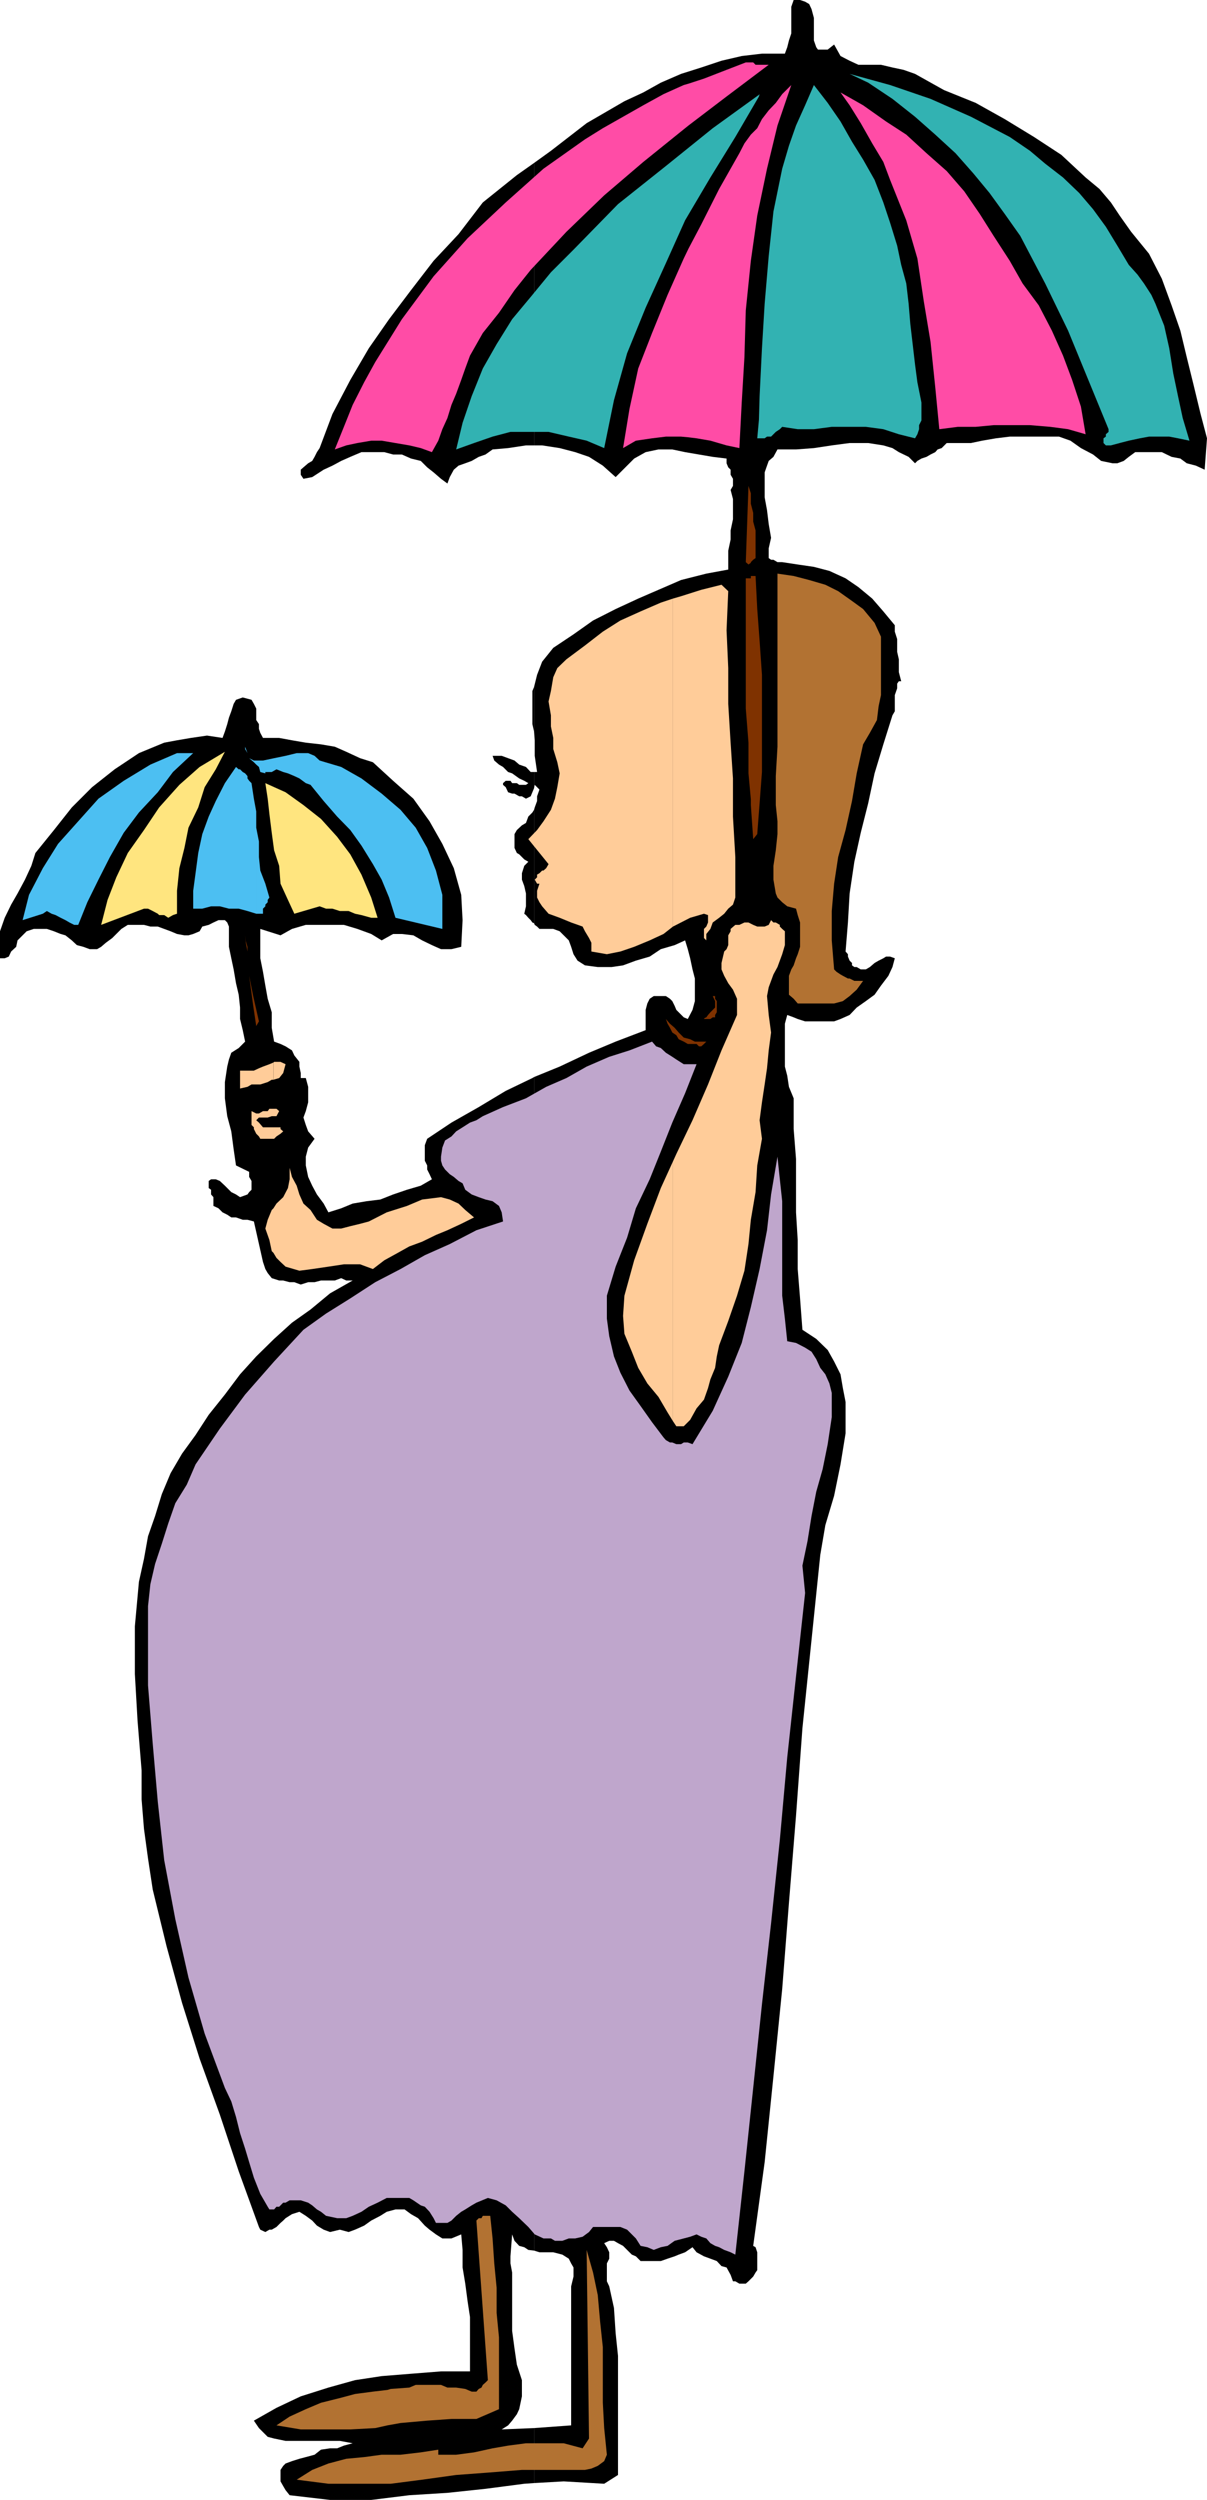
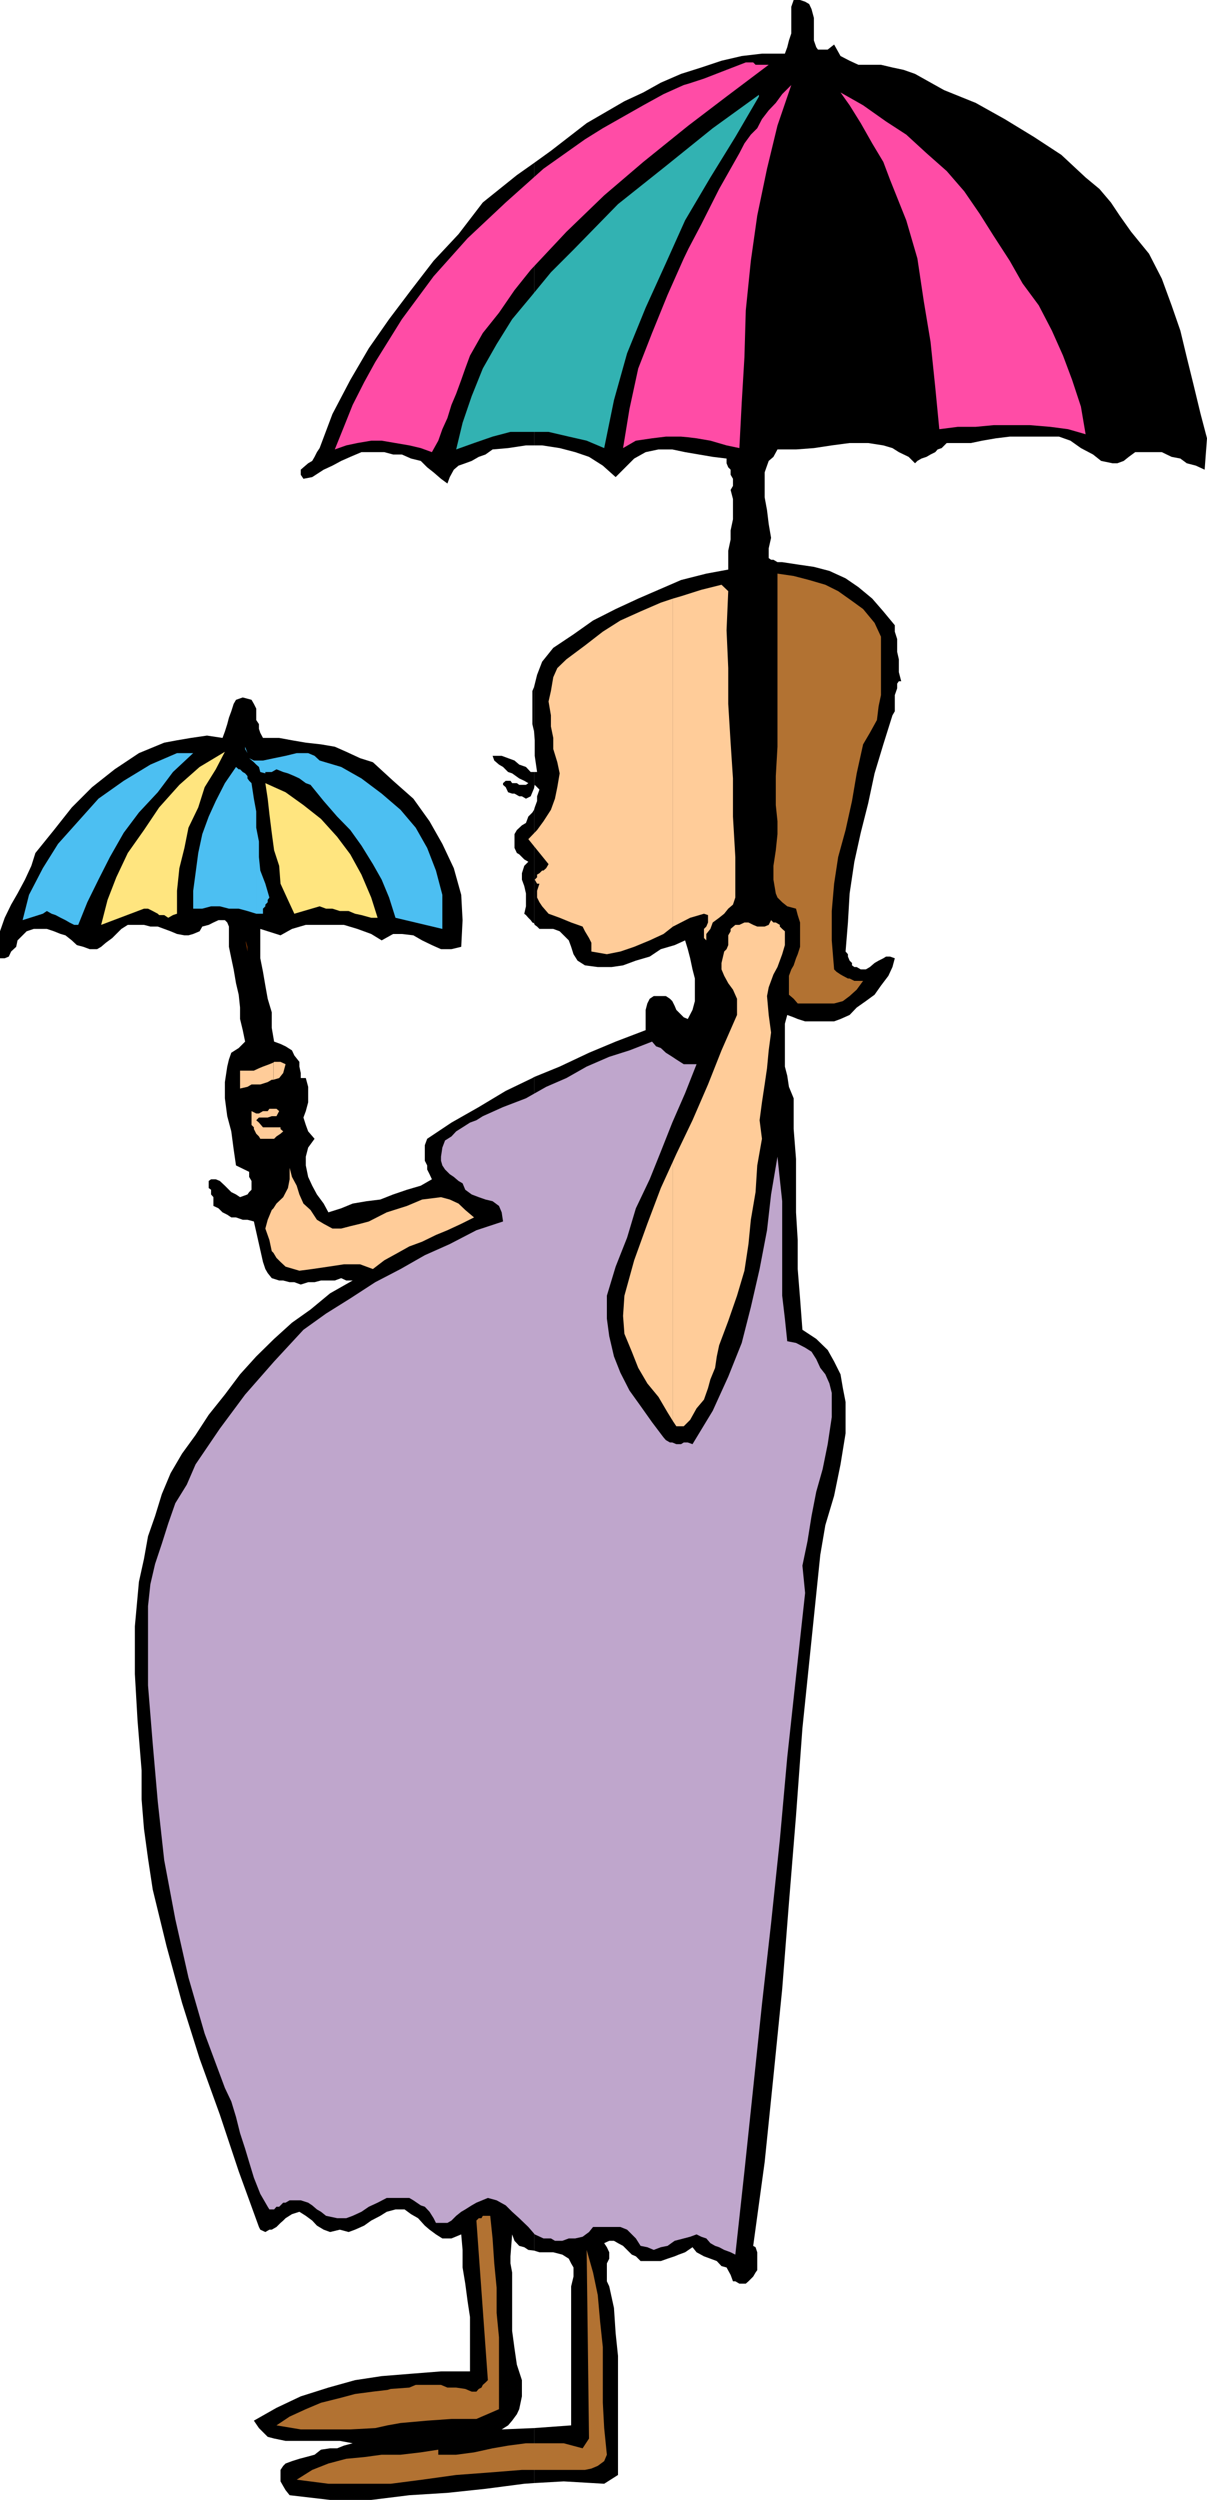
<svg xmlns="http://www.w3.org/2000/svg" width="358" height="740.898">
  <path d="m158.402 735.898 8.801-.5 12 .704 4.098-2.602v-35.3l-.7-6.7-.5-7.5-1.398-6.398-.703-1.5V670.8l.703-1.403V667.5L180 666l-.797-1.2 1.5-.698h1.399l1.199.699 1.5.8 1.199 1.2 1.402 1.398 1.2.5 1.398 1.403h6l2-.704 2.102-.699 1.199-.5 1.902-.699 2.2-1.5 1.199 1.5 2.199 1.2 1.902.698 1.899.704 1.398 1.5 1.5.398 1.203 2.2.7 1.902h.699l1.199.699h1.902l.797-.7 1.402-1.402.7-1.199.5-.7v-5.3l-.5-1.5-.7-.398 3.399-24.801 2.601-25.403L232 589.5l2-25.5 2.102-25.898L238 512.199 240.703 486l2.598-25.2 1.5-8.8 2.601-8.7 1.899-9.3 1.5-9.2v-9.3l-.801-4.102-.7-4.097-1.898-3.801-1.902-3.398-3.398-3.301-4.102-2.7-.7-9.3-.698-8.7V367.5l-.5-8.2v-15.8l-.7-8.898V325.5L234 322.102l-.5-3.301-.7-2.7v-12.703l.7-2.597 1.902.699 1.2.5 2.199.7h8.601l1.899-.7 2.699-1.2 2.102-2.198 2.699-1.903 2.601-1.898 1.899-2.7 2.199-2.902 1.203-2.597.7-2.602-1.403-.5h-1.2l-.8.5-1.398.7-1.2.698-1.402 1.204-1.2.699h-1.5l-1.198-.7h-.7l-.699-.5v-.703L252 284.7l-.5-1.199v-.7l-.7-.8.7-8.602.5-8.597 1.402-9.403 1.899-8.597 2.199-8.7 1.902-8.902 2.598-8.597 2.703-8.602.7-1.2V206l.699-2v-1.398l.5-.704h.699l-.7-2.699v-3.8l-.5-2.2v-3.8l-.699-2.2v-1.898L262 181.199l-3.297-3.8-4.101-3.399-3.801-2.602L246 169.2l-4.598-1.2-4.8-.7-4.602-.698h-1.398l-1.2-.704h-.699l-.703-.5V162.5l.703-3.102-.703-4.097-.5-4.102-.7-3.8V140l.7-2 .5-1.398 1.402-1.204 1.2-2.199h5.5l5.3-.398 5.301-.801 5.297-.7h5.5l4.5.7 2.703.8 1.899 1.2 2.898 1.398 1.902 1.903.7-.7 1.199-.703 1.5-.5L276 134.7l1.402-.699.7-.8 1.199-.4 1.5-1.5H288l3.3-.698 4.102-.704 4.098-.5h14.602l3.398 1.204 3.102 2.199 3.601 1.898 2.399 1.903 3.398.699h1.402l1.899-.7 1.5-1.203 1.902-1.398h7.899l2.898 1.398 2.602.5 1.898 1.403 2.703.699 2.598 1.2.699-9.302-1.898-7.199L354 114l-2-8.102L350.102 98l-2.602-7.5-2.898-7.898-3.801-7.403-5.301-6.5-3.398-4.8L329.5 60l-3.398-4L322 52.602l-7.2-6.704-8.097-5.296L298 35.3l-8.598-4.801L280 26.7l-8.598-4.802L268 20.7l-3.297-.7-3.402-.8h-6.7L252 18l-2.7-1.398-1.898-3.403-1.902 1.5h-2.898l-.5-.699-.7-2V5.3l-.699-2.6L240 1.2l-1.2-.7-1.5-.5h-1.898l-.699 2v7.898L234 12l-.5 2-.7 1.898H226l-6 .704L214 18l-6 2-6 1.898-6 2.602-5.2 2.898L185.204 30 174 36.5l-10.598 8.2-5 3.6V132h2.399l5.199.8 4.602 1.2 4.101 1.398 4.098 2.602 3.8 3.398 5.5-5.5L191.5 134l3.8-.8h4.102l3.801.8 4.098.7 4.101.698 4.098.5v1.403l.5 1.199.703.7v1.5l.7 1.198V144l-.7 1.2.7 2.698v6l-.7 3.301v2.7l-.703 3.3v5.602L209.5 170l-7.5 1.898-6.7 2.903-6 2.597-6.698 3.102-6.7 3.398-5.8 4.102-6 4-3.301 4.102-1.5 3.898-.899 3.602V216.8l.2 2.597V224l.699 4.8h-.899v4.802l.2-1L160 234l-.7 2v1.398l-.698 1.903-.2.699v33.602l.2.5.699.5.699.699h4.102L166 276l1.203 1.2 1.5 1.5.7 1.902.699 2.199 1.199 1.898 2.199 1.403 3.8.5h4.102l3.399-.5 3.8-1.403 4.102-1.199 3.297-2.2 4.102-1.198 3.101-1.403.797 2.602.703 2.699.7 3.3.699 2.7v6.7l-.7 2.6L204 302l-1.2-.5-2.198-2.2-.5-1.198-.7-1.403-.699-.699-1.203-.8h-3.598l-1.199.8-.703 1.398-.5 1.903v6l-8.898 3.398-7.899 3.301-8.703 4.102-7.598 3.097V667l1.598.5h4.102l2.699.7 1.902 1.198.7 1.403.699 1.199v2.7l-.7 2.902V718.8l-11 .8v16.297" />
  <path d="m158.402 719.602-9.601.398 1.902-1.2 1.2-1.402 1.398-1.898.699-1.5.8-3.8v-4.802l-1.5-4.597-.698-4.801-.7-5.2v-17.3l-.5-2.7v-2.1l.5-6.5.7 1.902 1.398 1.5 1.5.398 1.203.8 1.7.2V319.2l-.5.3-7.903 3.8-8 4.802-8.098 4.597-7.199 4.801-.703 1.898V344l.703 1.398v1.204l.7 1.398.699 1.5-3.301 1.898-4.098 1.204-4.101 1.398-3.801 1.5-4.098.5-4.101.7-3.399 1.402-3.8 1.199L96 356.699 94 354l-1.398-2.602-1.2-2.597-.699-3.403v-2.597l.7-2.7L93.3 337.5l-1.899-2.2-.699-1.902L90 331.2l.703-1.898.7-2.602v-4.597l-.7-2.602h-1.5V318l-.402-1.898v-1.403l-1.5-1.898-.7-1.5-1.898-1.2-1.5-.703-1.902-.699-.7-4.097V300l-1.199-4-.699-3.898L78 288l-.797-4v-8.7l6 1.9 3.399-1.9 4.101-1.198H102l4 1.199 4.102 1.5 3.101 1.898 3.399-1.898h2.601l3.399.398 2.601 1.5 2.899 1.403 2.699 1.199h3.101l2.899-.7.402-7.902-.402-7.5-2.2-7.898-3.398-7.2-3.8-6.703-4.801-6.699-6-5.3-6-5.5-3.801-1.2-4.098-1.898-3.402-1.5-4.098-.7-4.5-.5-4.101-.703-3.801-.699H78l-.797-1.5-.402-1.199v-1.398L76 213.398V210l-.7-1.398-.698-1.204L72 206.7l-2 .7-.7 1.203-.698 2.199-.7 1.898-.5 1.903-.699 2.199L66 218.7l-4.598-.699-4.8.7-4.102.698-3.797.704-7.5 3.097L34 228l-6.7 5.3-6 6L16 246l-5.5 6.8-1.2 3.802-1.898 4.097-2.199 4.102-1.902 3.3L1.402 272 0 276v8h1.402l1.2-.5.699-1.5 1.5-1.398.402-1.903 2.7-2.699 2.097-.7h3.902L16 276l2 .8 1.402.4 1.899 1.5 1.5 1.402 1.902.5 1.899.699H28.8l1.199-.7 1.402-1.203 1.9-1.398L36 275.3l1.902-1.198h4.801l1.899.5H46.8l1.902.699 1.899.699 1.898.8 2.203.4h1.2l1.398-.4 1.902-.8.797-1.398 1.902-.5 1.399-.704 1.5-.699h1.902l.7.7.5 1.203v6l.699 3.398.699 3.3.699 4.098.8 3.403.403 3.8V302l.797 3.3.703 3.4-1.902 1.902L68.6 312l-.699 2-.5 2.102-.699 4.597v4.801l.7 5.3 1.199 4.5.699 5.302.699 4.796 3.902 1.903v1.5l.7 1.199v2.602l-.7.699-.5.699-2.199.8L70 354l-1.398-.7-.7-.698-1.199-1.204-1.5-1.398-1.203-.5h-1.398l-.7.5v2.102l.7.5V354l.699.8v2.598l1.5.704L66 359.3l1.402.699 1.2.8H70l2 .7h1.402l1.899.5L78 374l.703 2.102.7 1.199 1.199 1.5 2.199.699H84l1.902.5h1.399l1.902.7 2.2-.7H93.3l1.902-.5H99.3l1.902-.7 1.5.7h1.899l-6.7 3.8-5.8 4.802-5.5 3.898-5.301 4.8L76 402l-4.797 5.3-4.5 6-4.8 6-3.903 6-4 5.5-3.398 5.802L48 442.8l-2 6.5-2.098 6-1.199 6.7-1.5 6.8L40 482v14.102L40.8 510l1.2 14.7v8.6l.703 8.7 1.2 8.8L45.3 560l4.101 16.8L54 593.603l5.203 16.5 6 16.597 5.598 16.801 6 16.5.402.8 1.5.7 1.2-.7h.699L82 660l1.203-1.2.797-.698.703-.704 1.899-1.199 2.199-.699 1.902 1.2 1.899 1.402 1.398 1.5 2 1.199 1.902.699 2.899-.7 2.601.7 1.899-.7 2.699-1.198 2.102-1.5 2.699-1.403 1.902-1.199 2.598-.7H120l1.902 1.4 2.098 1.198 2 2.204 1.402 1.199 1.899 1.398 1.902 1.2h2.7l2.898-1.2.402 4.602V672l.797 4.8.703 5.302.7 4.597v16.102H130.8l-8.899.699-8.699.7-7.902 1.198-7.899 2.204-8.199 2.597L82 713.602l-6.7 3.796 1.5 2.204L78 720.8l1.402 1.398 1.899.5 3.402.7h16.098l3.8.703-2.601.699-2 .8h-2.098l-2.699.399-1.902 1.5-2.598.7-1.902.5-2.2.698-1.898.704-.703.699-.797 1.199v3.398L84 736.8l.703 1.199 1.2 1.5 12 1.398h12.199l11.3-1.398 11.301-.7L144 737.603l11.5-1.5 2.902-.204v-16.296m0-479.603-.5.8-1.199 1.2-.703 1.898-1.2.704-1.5 1.398-.698 1.2v4.1l.699 1.5.699.4 1.5 1.5 1.203.698-1.203 1.204-.7 2.199v1.898l.7 1.903.5 2.199v3.8l-.5 2.2.5.398.703.801.7.7.5.698.5.204V240m-.001-11.2h-1L156 227.3l-2-.698-1.398-1.204-1.899-.699-1.902-.699h-2.7l.5 1.398 1.399 1.204 1.203.699 1.5 1.5 1.2.398 2.097 1.5 1.5.7 1.203.703-.703.5h-2l-.7-.5h-1.398l-.5-.704H150l-.797.704v.5l.797.699.703 1.5 1.2.398h.699L154 236h.8l1.2.7 1.402-.7 1-2.398V228.8m0-25.198-.5 1.199v9.8l.5 2.2v-13.2m0-155.301-5.101 3.598L143.203 60 136 69.398l-7.398 7.903-6.7 8.699-6.5 8.602-6 8.597-5.5 9.403-5.3 10.097-3.801 10.102L94 134l-.7 1.398-.698 1.204-1.2.699L90 138.5l-.797.7v1.5l.797 1.198 2.602-.5L96 139.2l2.602-1.2 2.601-1.398 2.7-1.204 3.3-1.398H114l2.602.7h2.601l2.7 1.198 2.898.704 1.902 1.898 1.899 1.5 2.199 1.898 1.902 1.403.7-1.903 1.199-2.199L136 138l2-.7 1.902-.698 2.098-1.204 2-.699 2.102-1.5 4.601-.398L156 132h2.402V48.3" />
-   <path fill="#32b2b2" d="m334.8 78.5 2.602 2.898L339.301 84l2.199 3.398L342.703 90l2.598 6.5 1.5 6.7 1.199 7.5 1.402 6.698 1.399 6.5 2 6.704-3.399-.704-2.601-.5h-6l-2.7.5-3.3.704-2.7.699-2.601.699H328l-.7-.7v-1.402l.7-.5v-.699l.8-.699v-.8l-6-14.598-6-14.602-6.8-14-7.398-14.102-4.602-6.5-4.5-6.199-4.797-5.8-5.3-6-6-5.5-6-5.297-6.7-5.301L257.5 24.5l-5.5-2.602 12 3.301 12 4.102 12 5.3 11.5 6 6 4.098L310 48.5l5.3 4.102 4.802 4.597L324.203 62 328 67.2l3.402 5.6 3.399 5.7m-109.699 51.398h1.699l.699-.5h1.203l1.399-1.398 1.199-.8.699-.7 4.602.7h4.8l5.301-.7h10.098l5.199.7 4.602 1.5 4.8 1.198.7-1.199.5-1.5V126l.699-1.398V119.3l-1.2-6-.699-5.301-.699-6-.703-6-.5-6-.7-6-1.5-5.5-1.198-5.7L264 66l-2-6-2.598-6.7-3.402-6-3.297-5.3-3.402-6-3.801-5.5-4.098-5.3-2.601 6-2.7 6-2.101 6-2 6.8-2.598 12.7L228 75.897 226.8 90l-.8 13.2-.7 14.198-.198 7v5.5m0-5.5-.5 5.5h.5zm0-95.796.199-.704-.2.204zm0 0" />
  <path fill="#32b2b2" d="M225.102 28.102 211.402 38 197.5 49.2l-14.2 11.3L170.103 74l-6.7 6.7-5.5 6.698-6 7.204-4.601 7.398-4.098 7.2-3.3 8.198-2.7 7.903-1.902 7.898 5.3-1.898 5.5-1.903 5.301-1.398h11.301l6 1.398 5.297 1.204 5.203 2.199 2.899-14.2L186 104.7l5.5-13.5 6-13.199 5.703-12.7 7.5-12.698 7.399-12 7-12v-.5" />
  <path fill="#ff4ca6" d="m294.703 69.898 4.797 7.403L303.3 84l4.802 6.5L312 98l3.3 7.398 2.7 7.204 2.602 7.898 1.398 8.2-5.2-1.5-5.3-.7-6-.5h-10.797l-5.3.5h-5.301l-5.5.7-1.2-12.4L276 101.3l-2-12-1.898-12.698L268.8 65.3l-4.8-12-2-5.3-3.297-5.5-3.402-6L252 31.2l-2.7-3.802L256 31.2l6.8 4.8 6 3.898 6 5.5 6 5.301 5.2 6 4.602 6.7 4.101 6.5m-90.5 59.703 2.399.296 4.101.704L215.5 132l3.8.8.7-13.5.8-13.402.403-13.898 1.5-14.7 1.899-13.402L227.5 50l3.102-12.8 4.101-12L232 27.897l-1.898 2.602L228 32.7l-2 2.6-1.398 2.7-1.899 1.898-1.902 2.602-1.5 2.898-6 10.602L208 66.5l-3.797 7.2v55.902m0-55.902-1.402 2.902L198 87.398 193.402 98.7l-4.101 10.5-2.598 12-1.902 11.602 3.8-2.2 4.801-.703 4.098-.5h4.5l2.203.204V73.699m0-36.499 11.297-8.598 12.5-9.403h-3.898l-.7-.699h-2.199l-5.703 2.2-6.7 2.6-4.597 1.5v12.4m0-12.4-1.402.4-6 2.698-6 3.301-6 3.403-6 3.398-5.301 3.3-12.297 8.7L150 60l-11.297 10.602-10.101 11.296-9.399 12.704-7.902 12.699-3.301 6-3.398 6.699-2.602 6.5-2.7 6.7 3.403-1.2 3.297-.7 4.102-.698h3.101l4.098.699 4.101.699 3.399.8 3.3 1.2 1.899-3.398 1.203-3.403 1.5-3.3 1.2-3.899 1.398-3.3 1.5-4.098 1.199-3.403 1.402-3.8 3.801-6.7 4.797-6L152.602 86l4.8-6L168 68.7l11.203-10.802L190.801 48l12.402-10 1-.8V24.8" />
  <path fill="#7f3200" d="m72.902 279.398.5 2.602v-1.398l-.5-1.704v.5" />
-   <path fill="#7f3200" d="m72.902 278.898-.199-1.699.2 2.2zm2.2 19.204.898 6 .8-1.403-1.698-7.5v2.903m0-2.902-1.2-6 1.2 8.902zM209 309.2l.5-.5h-.5Zm0-.5h-2.898l-1.399-.7-1.902-.5-1.5-1.5-1.2-1.398-1.398-1.204L197.5 302l.5 1.398.703 1.204.7 1.398 1.199.8.699 1.2 1.5.7 1.199.698h2.602l.699.704H208l.8-.704.2-.199v-.5m0-6.699h1.703l.7-.5h.699v-.7l.5-.8v-3.3l-.5-.7v-.8h-.7l.7 1.5v1.902L210.703 300l-.703.8-.5.7-.5.2v.3m0-.3-.2.3h.2Zm13.703-64.802v1.704l.7 10.097 1.199-1.5.699-9.097.699-9.301V200l-.7-10.102-.698-9.398-.5-9.8h-1.399v66.198m0-65.5h-1.5V210l.797 10.102v9.097l.703 7.7v-65.5m0-4.599v-.198l.7-.704.699-.5V157.2l-.7-2.597V152l-.699-2.7v-3.1 20.6m0-20.6L222 144l-.797 22.602.797.699.703-.5v-20.602" />
  <path fill="#b27232" d="M261.3 188.7V206l-.698 3.3-.5 4.098L258 217.2l-2 3.403-1.898 8.597-1.399 8.2-1.902 8.601-2.2 8-1.199 7.898-.699 8.102v8.7l.7 8.6.699.7 1.199.8.699.4 1.5.8h.5l1.402.7H256l-1.898 2.6-2.102 1.9-2 1.5-2.598.698h-10.8l-1.2-1.398-1.402-1.2v-5.6l.703-1.9.7-1.198.699-2.102.5-1.2.699-2.198v-7.204l-.7-2.199-.5-1.898-2.601-.7-1.5-1.203-1.398-1.398-.5-1.2-.7-4.1v-4.098l.7-4.602.5-4.8v-3.802l-.5-4.796V230l.5-8.7V170l4.8.7 4.598 1.198 4.8 1.403 3.802 1.898 4.101 2.903L256 180.5l3.402 4.102 1.899 4.097M114.902 736.102h1l9.301-1.204 10.098-1.398 9.402-.7 10.098-.8H173.5l1.902-.398 1.899-.801 1.902-1.403.797-1.898-.797-7.898-.402-7.5v-16.5l-.801-7.5-.7-7.903-1.398-6.699-1.902-6.7.703 55.9-1.902 2.902-5.598-1.5H156l-5.297.699-4.601.8-5.5 1.2-5.301.699H130V726l-5.2.8-6 .7h-3.898v8.602m0-8.602h-1.699l-5.203.7-5.297.5-5.3 1.402L92.601 732 88 734.898l9.402 1.204h17.5V727.5" />
  <path fill="#b27232" d="m114.902 718.8 3.899-.698 7.902-.704 7.2-.5h7.398L148 714v-21.3l-.7-7.2V678l-.698-7.2-.5-7.402-.7-6.699h-2.199l-.402.7H142l-.7.703 3.403 47.296-.703.704-.797.699-.402.8L142 708l-.7.8h-1.398L138 708l-2.7-.398h-2.597l-1.902-.801h-7.5l-1.899.8-5.5.399-1 .3v10.5m0-10.5-4.3.5-5.301.7-4.5 1.2-5.598 1.402-4.5 1.898-4.8 2.2L82 718.8l7.203 1.2h14.7l7.398-.398 3.601-.801v-10.5" />
  <path fill="#4cbff2" d="m57.3 223.2-6 5.6-4.5 6-5.597 6-4.5 6-4.101 7.2-3.399 6.7-3.3 6.698-2.7 6.704H22l-1.398-.704-1.2-.699L18 272l-1.5-.8-1.2-.4-1.398-.8-1.199.8-6 1.9 1.899-7.5 4.101-7.9 4.5-7.198 6-6.704 6-6.699 7.5-5.3 7.899-4.797 7.898-3.403h4.8M76 270.8h2v-1.5l.703-.698v-.5l.7-.704v-.699l.5-.699-1.2-4.102-1.5-3.898-.402-4v-4.602L76 245.301V240.5v30.3m0-30.3-.7-3.8-.698-4.598-.7-.704-.5-.699V230l-.699-.8-.703-.4-.797-.8h-.402l-.801-.7-3.297 4.802L64 237.398 61.902 242 60 247.2l-1.2 5.6-.8 6-.7 5.2v5.3H60l2.602-.698h2.601l2.7.699H70.8l2.601.699 2.598.8v-30.3M76 226.602l.8.699.403 1.5 1.5.398v-.398h1.899L82 228l2 .8 1.402.4 1.899.8 1.5.7 1.902 1.402 1.399.5L96 237.398l4 4.602 3.902 4 3.301 4.602 3.399 5.5 2.601 4.597 2.2 5.301 1.898 6 13.902 3.3v-10.1l-1.902-7.2-2.598-6.7-3.402-6-4.5-5.3-5.598-4.8-6-4.5-6-3.4-6.402-1.902L93.3 224l-1.899-.8H88l-3.297.8-3.402.7-3.301.698h-2v1.204m0-1.204h-.7l-1.398-.699-.5-1.5-.699-1.898v-2.602V222l.7 1.2.5 1.5 1.398 1.198.699.704v-1.204" />
  <path fill="#ffe57f" d="M112 272h-1.898l-2.899-.8-1.902-.4-1.899-.8h-2.601l-2.2-.7h-1.898l-1.902-.698-7.5 2.199-1.899-4.102-2.199-4.8-.402-5.297L81.3 252l-.7-5.2-.699-5.6-.5-4.5-.699-4.598 6 2.699L90 238.6l5.203 4.098L100 248l3.902 5.2 3.301 6 2.899 6.8 1.898 6m-59.5-1.2-1.2.4-1.398.8-1.199-.8h-1.5l-.402-.4-1.5-.8-1.399-.7h-1.199L30 274.103l1.902-7.403L34.5 260l3.402-7.2 4.801-6.8 4.5-6.7 6-6.698 6-5.301 7.5-4.5L64 228l-3.297 5.3-1.902 6-2.899 6-1.199 6-1.5 6-.703 6.7v6.8" />
  <path fill="#bfa6cc" d="M206.602 315.398 203.203 324l-3.8 8.7-3.403 8.6-3.297 8.2-4.101 8.602L186 366.8l-3.398 8.597L180 384v6.8l.703 5.2 1.399 6 1.898 4.8 2.703 5.302 3.297 4.597 3.402 4.801 3.399 4.5.699.8 1.203.7h.7l1.199.5H202l.8-.5h1.2l1.402.5 6-9.898L216 408l4-10 2.703-10.602 2.598-11.296 2.199-11.5L228.703 354l1.899-11.2.699 6.7.699 6.5v28l.8 6.8.7 6.7 2.602.5 2.699 1.398 1.902 1.204 1.399 2.199 1.199 2.597 1.5 1.903L246 410l.703 2.8v7.2l-1.203 8-1.5 7.398-1.898 6.704-1.399 7.199-1.203 7.5L238 464l.8 8.102-2.698 24.699-2.602 24-2.2 24.5L228.704 570 226 594l-2.598 24.8-2.601 24.7-2.7 24.7-1.398-.7-1.902-.7-1.5-.8-1.2-.398-1.398-.801-1.203-1.403-1.5-.5-1.398-.699-1.899.7-1.902.5-2.7.703-2.101 1.5-2 .398-2.098.8L192 666l-2-.398-1.398-2.204-1.2-1.199-1.402-1.398-2-.801h-8.098l-1.199 1.5-1.902 1.398-2.2.5h-1.898l-1.902.704h-2.2l-1.199-.704h-2.199l-2.601-1.199-1.899-2.199-2.703-2.602-2.098-1.898-1.902-1.898-2.7-1.5-2.597-.704-3.402 1.403-1.399.8-1.902 1.2-1.2.699-1.5 1.2-1.398 1.402-1.199.699h-3.402l-.7-1.403-1.199-1.898L126 654l-1.2-.398-2.198-1.5-1.2-.704h-6.699L112 652.801 109.402 654l-2.199 1.5-2.601 1.2-1.899.698H100l-3.297-.699-1.5-1.199-1.203-.7-1.398-1.198-1.2-.801-2.199-.7h-3.3l-1.2.7H84l-.797.8-.402.399H82l-.7.8h-1.398l-.5-.8-2.199-3.8-1.902-4.802-1.399-4.597-1.199-4-1.5-4.602L70 627.4l-1.398-4.598-1.899-4-6-16.102-4.8-16.597L52 568.8l-3.297-17.5-1.902-17.3-1.5-17.2-1.399-17.3V476l.7-6.5 1.398-6 2-6 1.902-6 2.098-6 3.402-5.5L58 434l7.203-10.602 7.5-10.097 8.598-9.801L90 394.102l6.703-4.801 7.2-4.5L111.3 380l7.5-3.898L126 372l7.402-3.3 7.899-4.098 7.902-2.602-.402-2.7-.801-1.902-1.898-1.398-2.102-.5-2-.7-2.098-.8-1.902-1.398-.797-1.903L136 350l-1.398-1.2-1.2-.8-.699-.7-.703-.698-.797-1.204-.402-1.398v-1.2l.402-2.698L132 338l1.902-1.2 1.399-1.5 1.902-1.198 2.2-1.403L141.3 332l1.902-1.2 6-2.698L156 325.5l6-3.398 6-2.602 6-3.398 6.703-2.903 6-1.898 6.7-2.602 1.199 1.403 1.398.5 1.5 1.398 1.902 1.2 1.2.8 2.199 1.398h3.8" />
  <path fill="#fc9" d="m81.102 371.3.898 1.5 1.203 1.2 1.5 1.398 4.098 1.204 3.8-.5 4.801-.704L102 374.7h4.8l3.802 1.403L114 373.5l4-2.2 3.402-1.902 3.801-1.398 4.098-2 3.402-1.398 4.098-1.903 3.8-1.898-2.601-2.2-2-1.902-2.598-1.199-2.601-.7-5.598.7-4.5 1.898-6 1.903-5.3 2.699-2.602.7-2.899.698-2.699.704h-2.601L96 362.699l-2-1.199-1.898-2.898L90 356.699 88.8 354l-.8-2.602-1.398-2.597-.7-2.7v3.399l-.5 2.602L84 354.8l-2 1.898-.898 1.403V371.3m0-13.198-.5.5-1.2 2.898-.699 2.602 1.2 3.398.699 3.3.5.5v-13.198m0-20.602h.199l.699-.7 1.203-.8.797-.7-.797-.698v-.5h-2.101v3.398m0-3.398H78l-1.2-1.403L76 332l.8-.8h2.602l1.2-.4h.5v-2.198h-1.2l-.5.699H78l-1.2.699H76l-1.398-.7v4.098l.699.704v.5L76 336l.8.8.403.7h3.899v-3.398m0-3.302H82l.8-1.5-.8-.698h-.898v2.199m0-10.801 1.699-.5L84 318l.703-2.602-1.5-.699h-1.902l-.2.2V320" />
  <path fill="#fc9" d="m81.102 314.898-1.2.5-1.902.704-1.2.5-1.5.699h-4.097v5.3l2.2-.5 1.199-.703h2.601l2.2-.699 1.199-.699h.5v-5.102m118.5 106.302 1 1.5h2.199l1.902-1.9 1.899-3.402 2.199-2.597 1.199-3.403.703-2.597 1.399-3.403.5-3.398.699-3.3 2.699-7.2 2.602-7.5 2.199-7.398 1.199-7.903.703-7.199 1.399-8.2.5-7.902L226 337.5l-.7-5.5.7-5.3.8-5.302.7-4.796.5-5.301.703-5.301-.703-5.2-.5-5.6.5-2.598.703-1.903.7-1.898 1.199-2.2.699-1.902.699-1.898.8-2.7V276l-.8-.7-.7-.698v-.5l-1.198-.704h-.7l-.699-.699-.703 1.403-1.2.5h-2.198l-1.2-.5-1.402-.704h-1.2l-1.5.704h-1.198l-1.399 1.199V276l-.703 1.2v2.902l-.5 1.199-.7.699-.8 3.398v1.903l.8 1.898 1.2 2.2 1.402 1.902 1.2 2.699v4.8L214 311.3l-4 10.098L205.402 332l-4.8 10-1 2.2v77" />
  <path fill="#fc9" d="M199.602 344.2 196 352.101l-4 10.597-3.898 10.801-2.899 10.5-.402 6 .402 5.3 2.2 5.302 1.898 4.796L192 410l3.3 4 2.7 4.602 1.602 2.597v-77m0-69.597 1-.5 4.101-2.102 4.098-1.2 1.199.4v2.198l-.5 1.204-.7.699V278l.7.7v-1.9l1.203-1.5.7-1.902L213.3 272l1.5-1.2 1.199-1.5 1.402-1.198.7-2.102v-12l-.7-12v-11.3l-.699-10.598-.703-11.5V198l-.5-11.2.5-11.6-2-1.9-6 1.5-6 1.9-2.398.698v97.204" />
  <path fill="#fc9" d="M199.602 177.398 196 178.602l-6 2.597-6 2.7-5.2 3.3-5.3 4.102-5.5 4.097-2.7 2.602-1.198 2.7-.7 4.1-.699 3.098.7 4.102v3.3l.699 3.4v3.3l1.199 3.898.699 3.301-.7 4.102-.698 3.398-1.2 3.301-2.199 3.398-1.902 2.602-2.598 2.7 6 7.402L162 257.3l-.797.699h-.402l-.801.8-.7.4v.8l-.698.7.699 1.198H160l-.7 2.102v2l.7 1.398.8 1.204 1.903 2.199L166 272l3.402 1.398 3.399 1.204.699 1.398 1.203 2 .7 1.398V282l4.597.8 4-.8 4.102-1.398 4.601-1.903 4.098-1.898 2.8-2.2v-97.203" />
</svg>